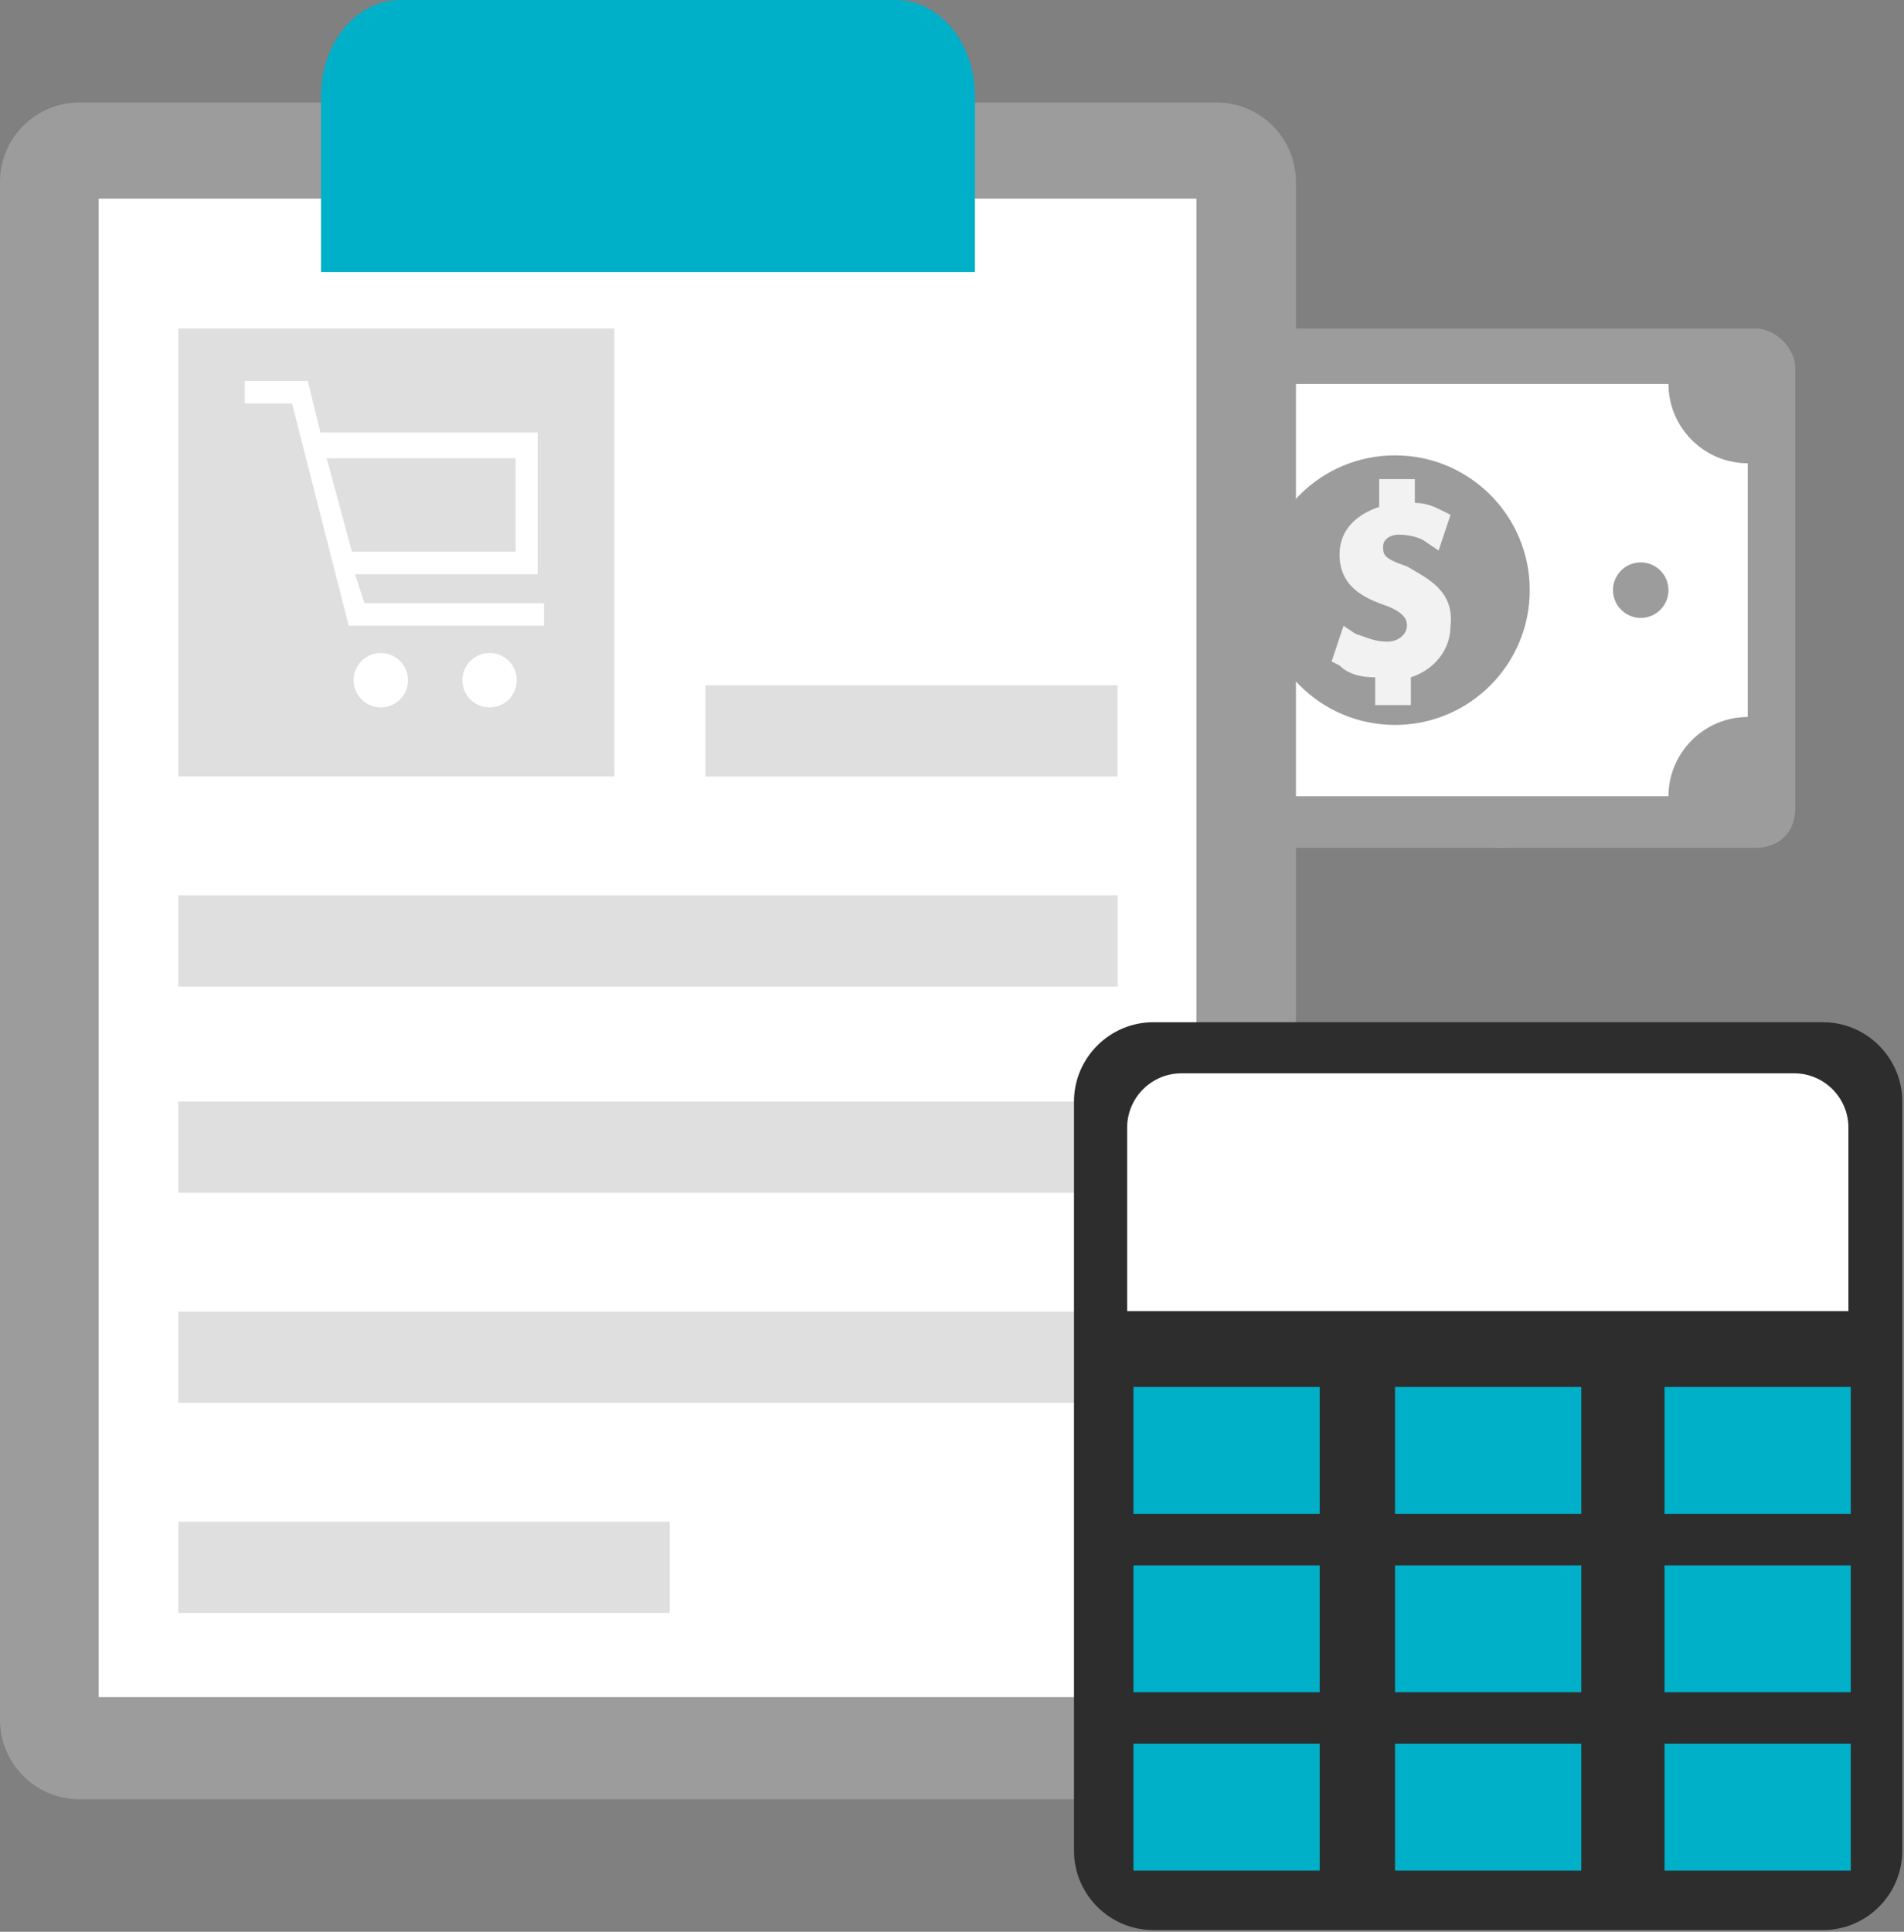
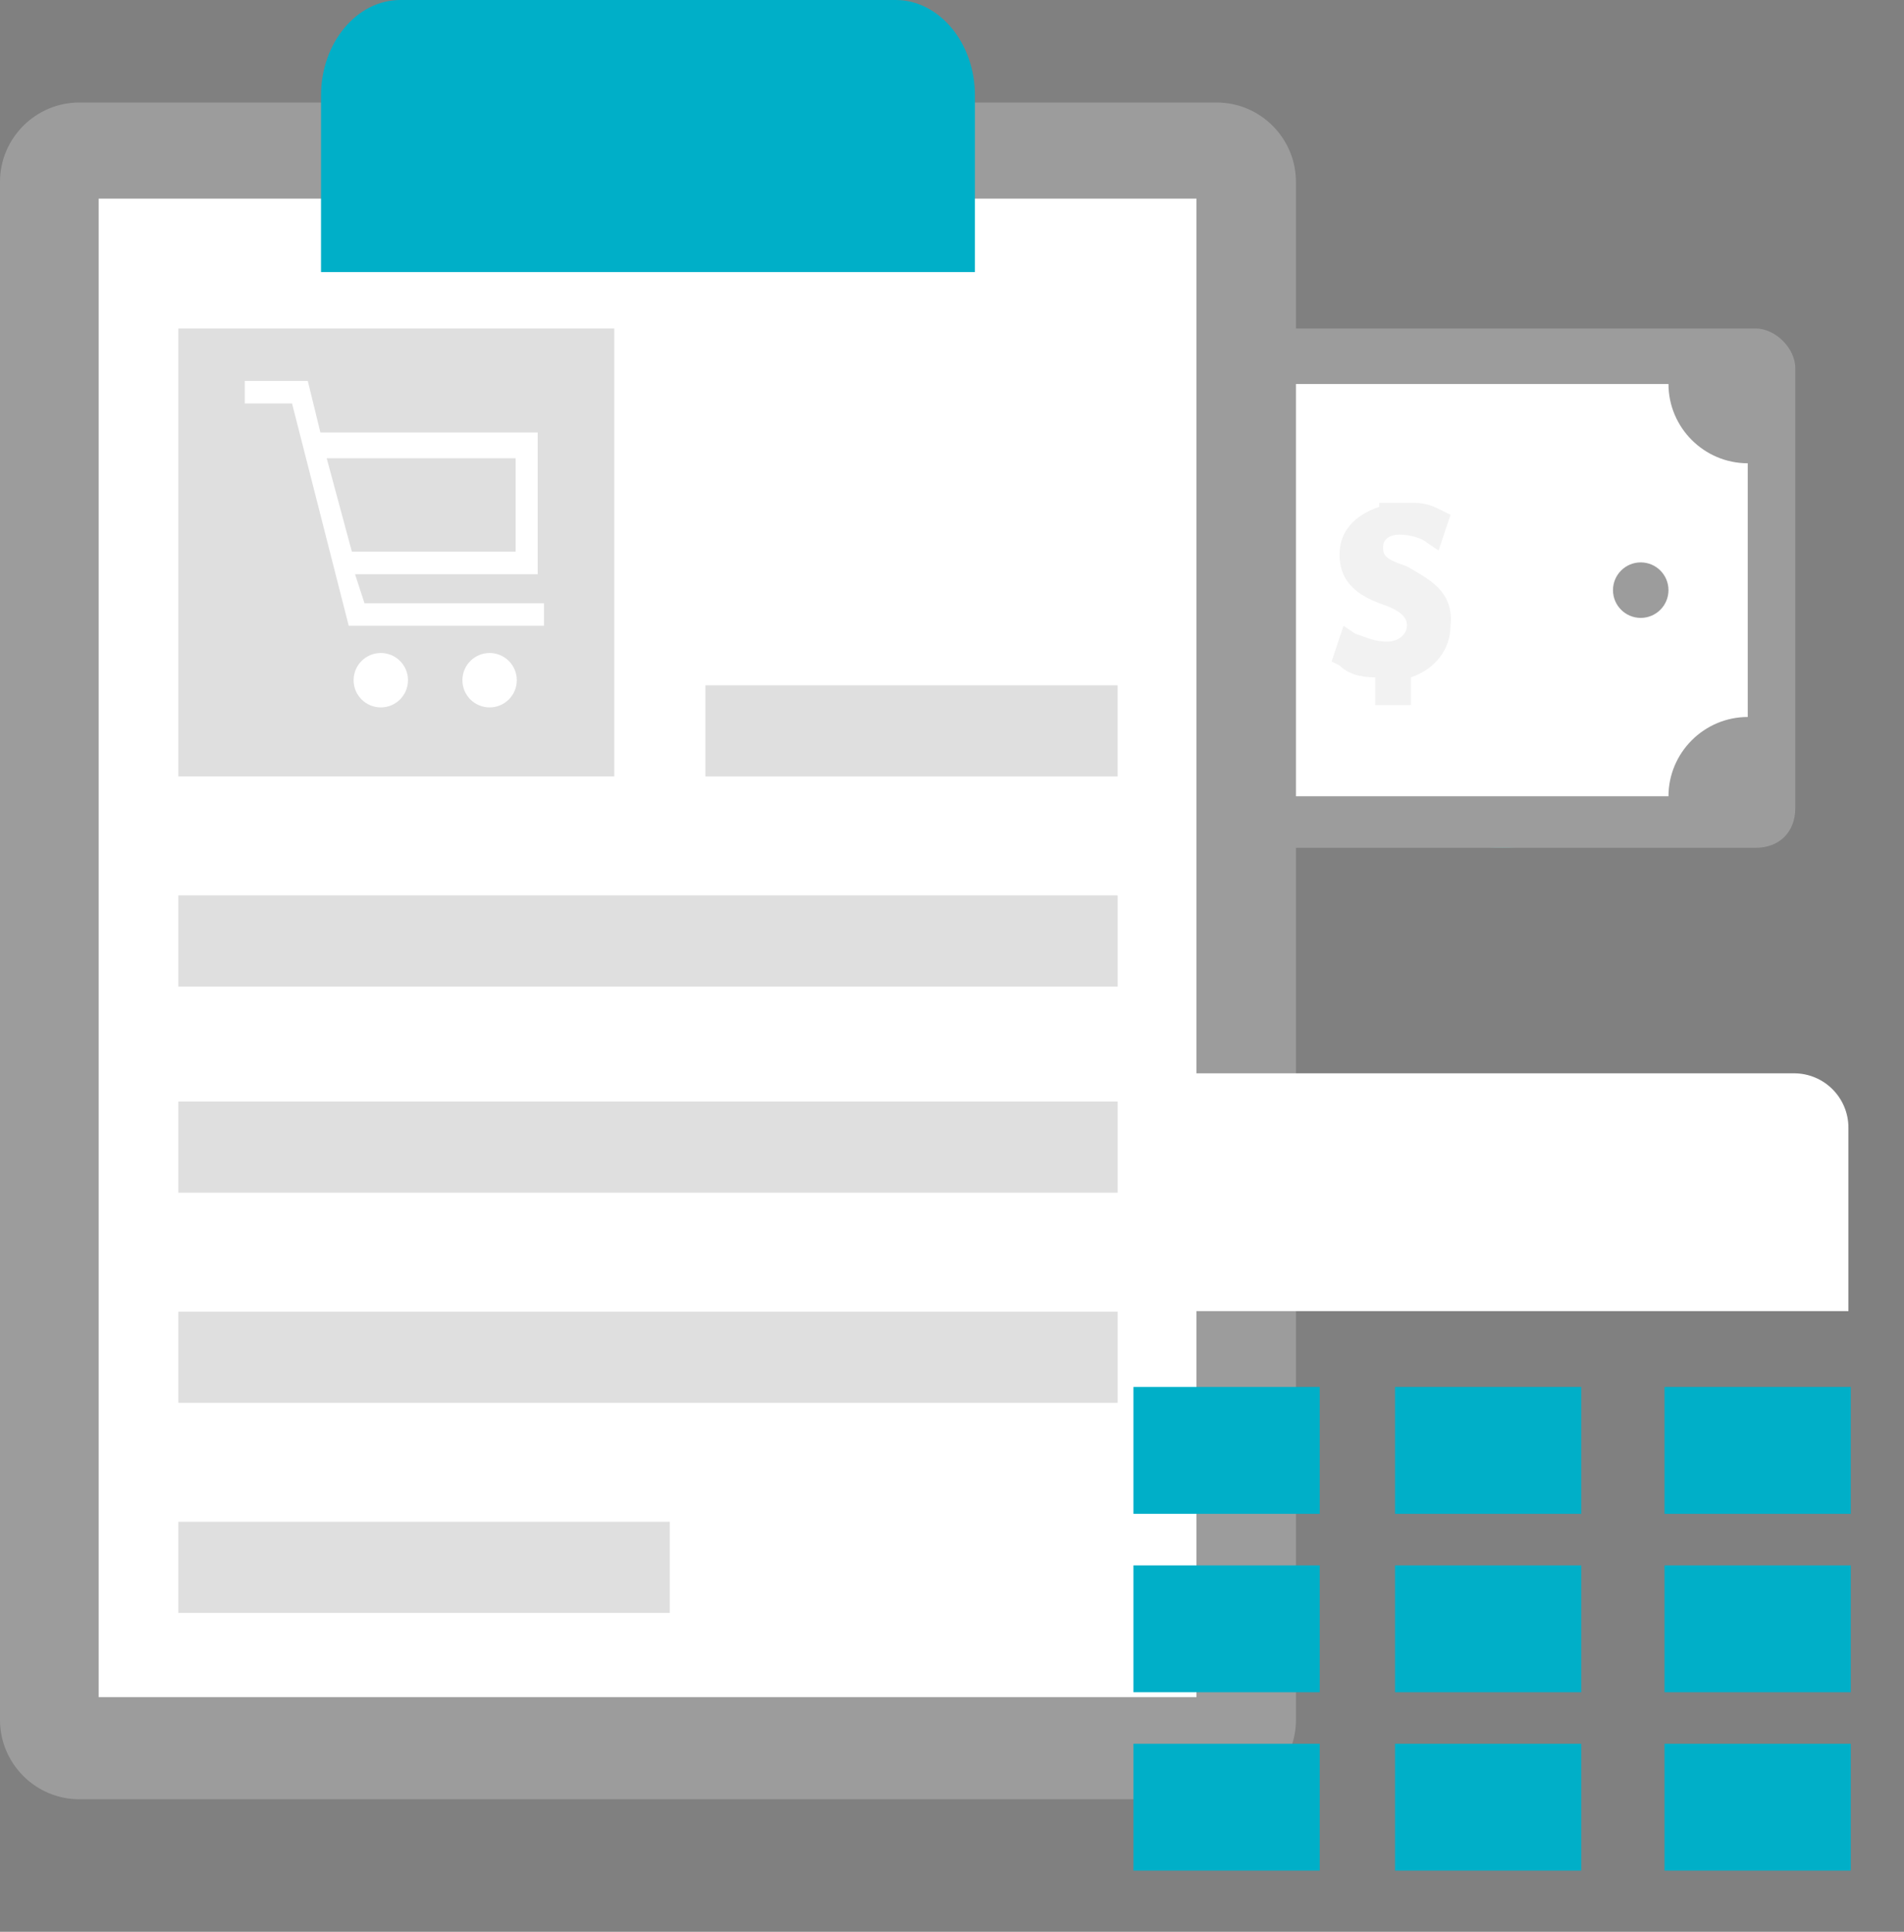
<svg xmlns="http://www.w3.org/2000/svg" width="70" height="71" viewBox="0 0 70 71" fill="none">
  <rect x="0" y="0" width="70" height="71" fill="#808080" stroke="none" />
  <path d="M55.221 31.16C57.957 31.16 60.175 28.943 60.175 26.207C60.175 23.471 57.957 21.253 55.221 21.253C52.485 21.253 50.267 23.471 50.267 26.207C50.267 28.943 52.485 31.16 55.221 31.16Z" fill="#4CDBC4" />
  <path d="M55.658 25.332C54.784 25.041 54.784 24.895 54.784 24.604C54.784 24.312 55.076 24.167 55.367 24.167C55.804 24.167 56.241 24.312 56.387 24.458L56.824 24.75L57.261 23.438L56.97 23.293C56.678 23.147 56.387 23.001 55.95 23.001V22.127H54.639V23.147C53.765 23.438 53.182 24.021 53.182 24.895C53.182 26.061 54.056 26.498 54.93 26.789C55.659 27.081 55.659 27.372 55.659 27.518C55.659 27.809 55.367 28.101 54.93 28.101C54.493 28.101 54.202 27.955 53.765 27.809L53.327 27.518L52.89 28.829L53.182 28.975C53.473 29.266 53.91 29.412 54.493 29.412V30.432H55.804V29.412C56.678 29.121 57.261 28.392 57.261 27.518C57.407 26.207 56.387 25.624 55.658 25.332Z" fill="#F2F2F2" />
  <path d="M46.042 27.226C46.605 27.226 47.062 26.77 47.062 26.206C47.062 25.643 46.605 25.187 46.042 25.187C45.479 25.187 45.022 25.643 45.022 26.206C45.022 26.77 45.479 27.226 46.042 27.226Z" fill="#4CDBC4" />
  <path d="M64.255 27.226C64.818 27.226 65.275 26.77 65.275 26.206C65.275 25.643 64.818 25.187 64.255 25.187C63.692 25.187 63.235 25.643 63.235 26.206C63.235 26.77 63.692 27.226 64.255 27.226Z" fill="#4CDBC4" />
  <path d="M64.546 12.073H39.34C38.466 12.073 37.883 12.656 37.883 13.53V29.703C37.883 30.578 38.466 31.16 39.34 31.16H64.546C65.421 31.16 66.003 30.578 66.003 29.703V13.53C66.003 12.802 65.275 12.073 64.546 12.073Z" fill="#9C9C9C" />
  <path d="M39.485 26.352V17.027C41.088 17.027 42.4 15.716 42.4 14.113H61.341C61.341 15.716 62.652 17.027 64.255 17.027V26.352C62.652 26.352 61.341 27.664 61.341 29.266H42.4C42.4 27.664 41.088 26.352 39.485 26.352Z" fill="white" />
-   <path d="M51.287 26.644C54.023 26.644 56.241 24.426 56.241 21.69C56.241 18.954 54.023 16.736 51.287 16.736C48.551 16.736 46.334 18.954 46.334 21.69C46.334 24.426 48.551 26.644 51.287 26.644Z" fill="#9C9C9C" />
-   <path d="M51.725 20.816C50.85 20.524 50.85 20.378 50.85 20.087C50.85 19.796 51.142 19.65 51.433 19.65C51.87 19.65 52.307 19.796 52.453 19.941L52.89 20.233L53.328 18.922L53.036 18.776C52.745 18.63 52.453 18.484 52.016 18.484V17.61H50.705V18.63C49.831 18.922 49.248 19.504 49.248 20.379C49.248 21.544 50.122 21.981 50.996 22.273C51.725 22.564 51.725 22.856 51.725 23.001C51.725 23.293 51.433 23.584 50.996 23.584C50.559 23.584 50.268 23.438 49.831 23.293L49.394 23.001L48.956 24.312L49.248 24.458C49.539 24.75 49.976 24.895 50.559 24.895V25.915H51.87V24.895C52.745 24.604 53.328 23.875 53.328 23.001C53.473 21.69 52.453 21.253 51.725 20.816Z" fill="#F2F2F2" />
+   <path d="M51.725 20.816C50.85 20.524 50.85 20.378 50.85 20.087C50.85 19.796 51.142 19.65 51.433 19.65C51.87 19.65 52.307 19.796 52.453 19.941L52.89 20.233L53.328 18.922L53.036 18.776C52.745 18.63 52.453 18.484 52.016 18.484H50.705V18.63C49.831 18.922 49.248 19.504 49.248 20.379C49.248 21.544 50.122 21.981 50.996 22.273C51.725 22.564 51.725 22.856 51.725 23.001C51.725 23.293 51.433 23.584 50.996 23.584C50.559 23.584 50.268 23.438 49.831 23.293L49.394 23.001L48.956 24.312L49.248 24.458C49.539 24.75 49.976 24.895 50.559 24.895V25.915H51.87V24.895C52.745 24.604 53.328 23.875 53.328 23.001C53.473 21.69 52.453 21.253 51.725 20.816Z" fill="#F2F2F2" />
  <path d="M42.108 22.71C42.671 22.71 43.128 22.253 43.128 21.69C43.128 21.127 42.671 20.67 42.108 20.67C41.545 20.67 41.088 21.127 41.088 21.69C41.088 22.253 41.545 22.71 42.108 22.71Z" fill="#4CDBC4" />
  <path d="M60.321 22.71C60.884 22.71 61.341 22.253 61.341 21.69C61.341 21.127 60.884 20.67 60.321 20.67C59.758 20.67 59.301 21.127 59.301 21.69C59.301 22.253 59.758 22.71 60.321 22.71Z" fill="#9C9C9C" />
  <path d="M44.731 3.768H2.914C1.311 3.768 0 5.08 0 6.682V63.215C0 64.818 1.311 66.129 2.914 66.129H44.731C46.334 66.129 47.645 64.818 47.645 63.215V6.682C47.645 5.08 46.334 3.768 44.731 3.768Z" fill="#9C9C9C" />
  <rect x="3.628" y="7.3" width="40.36" height="55.076" fill="white" />
  <path d="M32.929 0H14.716C13.113 0 11.802 1.579 11.802 3.509V10H22.479H35.843V3.509C35.843 1.579 34.532 0 32.929 0Z" fill="#00AFC8" />
  <rect x="6.557" y="12.073" width="16.027" height="16.464" fill="#DFDFDF" />
  <path fill-rule="evenodd" clip-rule="evenodd" d="M13.053 21.105L13.4 22.171V22.171H20V23H12.821L10.737 14.829H9V14H11.316L11.779 15.895H19.768V21.105H13.053ZM18.958 20.276V16.842H12.011L12.937 20.276H18.958Z" fill="white" />
  <path d="M14 26C14.552 26 15 25.552 15 25C15 24.448 14.552 24 14 24C13.448 24 13 24.448 13 25C13 25.552 13.448 26 14 26Z" fill="white" />
  <path d="M18 26C18.552 26 19 25.552 19 25C19 24.448 18.552 24 18 24C17.448 24 17 24.448 17 25C17 25.552 17.448 26 18 26Z" fill="white" />
  <rect x="25.935" y="25.187" width="15.153" height="3.351" fill="#DFDFDF" />
  <rect x="6.557" y="32.909" width="34.532" height="3.351" fill="#DFDFDF" />
  <rect x="6.557" y="40.485" width="34.532" height="3.351" fill="#DFDFDF" />
  <rect x="6.557" y="48.208" width="34.532" height="3.351" fill="#DFDFDF" />
  <rect x="6.557" y="55.93" width="18.067" height="3.351" fill="#DFDFDF" />
-   <path d="M67.023 37.571H42.4C40.797 37.571 39.485 38.883 39.485 40.485V68.023C39.485 69.626 40.797 70.937 42.4 70.937H67.023C68.626 70.937 69.937 69.626 69.937 68.023V40.485C69.937 38.883 68.626 37.571 67.023 37.571Z" fill="#2D2D2D" />
  <path d="M41.439 41.448C41.439 40.344 42.335 39.448 43.439 39.448H65.957C67.062 39.448 67.957 40.344 67.957 41.448V48.19H41.439V41.448Z" fill="white" />
  <rect x="41.671" y="50.976" width="6.848" height="4.663" fill="#00AFC8" />
  <rect x="51.287" y="50.976" width="6.848" height="4.663" fill="#00AFC8" />
  <rect x="61.195" y="50.976" width="6.848" height="4.663" fill="#00AFC8" />
  <rect x="41.671" y="57.533" width="6.848" height="4.663" fill="#00AFC8" />
  <rect x="51.287" y="57.533" width="6.848" height="4.663" fill="#00AFC8" />
  <rect x="61.195" y="57.533" width="6.848" height="4.663" fill="#00AFC8" />
  <rect x="41.671" y="64.089" width="6.848" height="4.663" fill="#00AFC8" />
  <rect x="51.287" y="64.089" width="6.848" height="4.663" fill="#00AFC8" />
  <rect x="61.195" y="64.089" width="6.848" height="4.663" fill="#00AFC8" />
</svg>